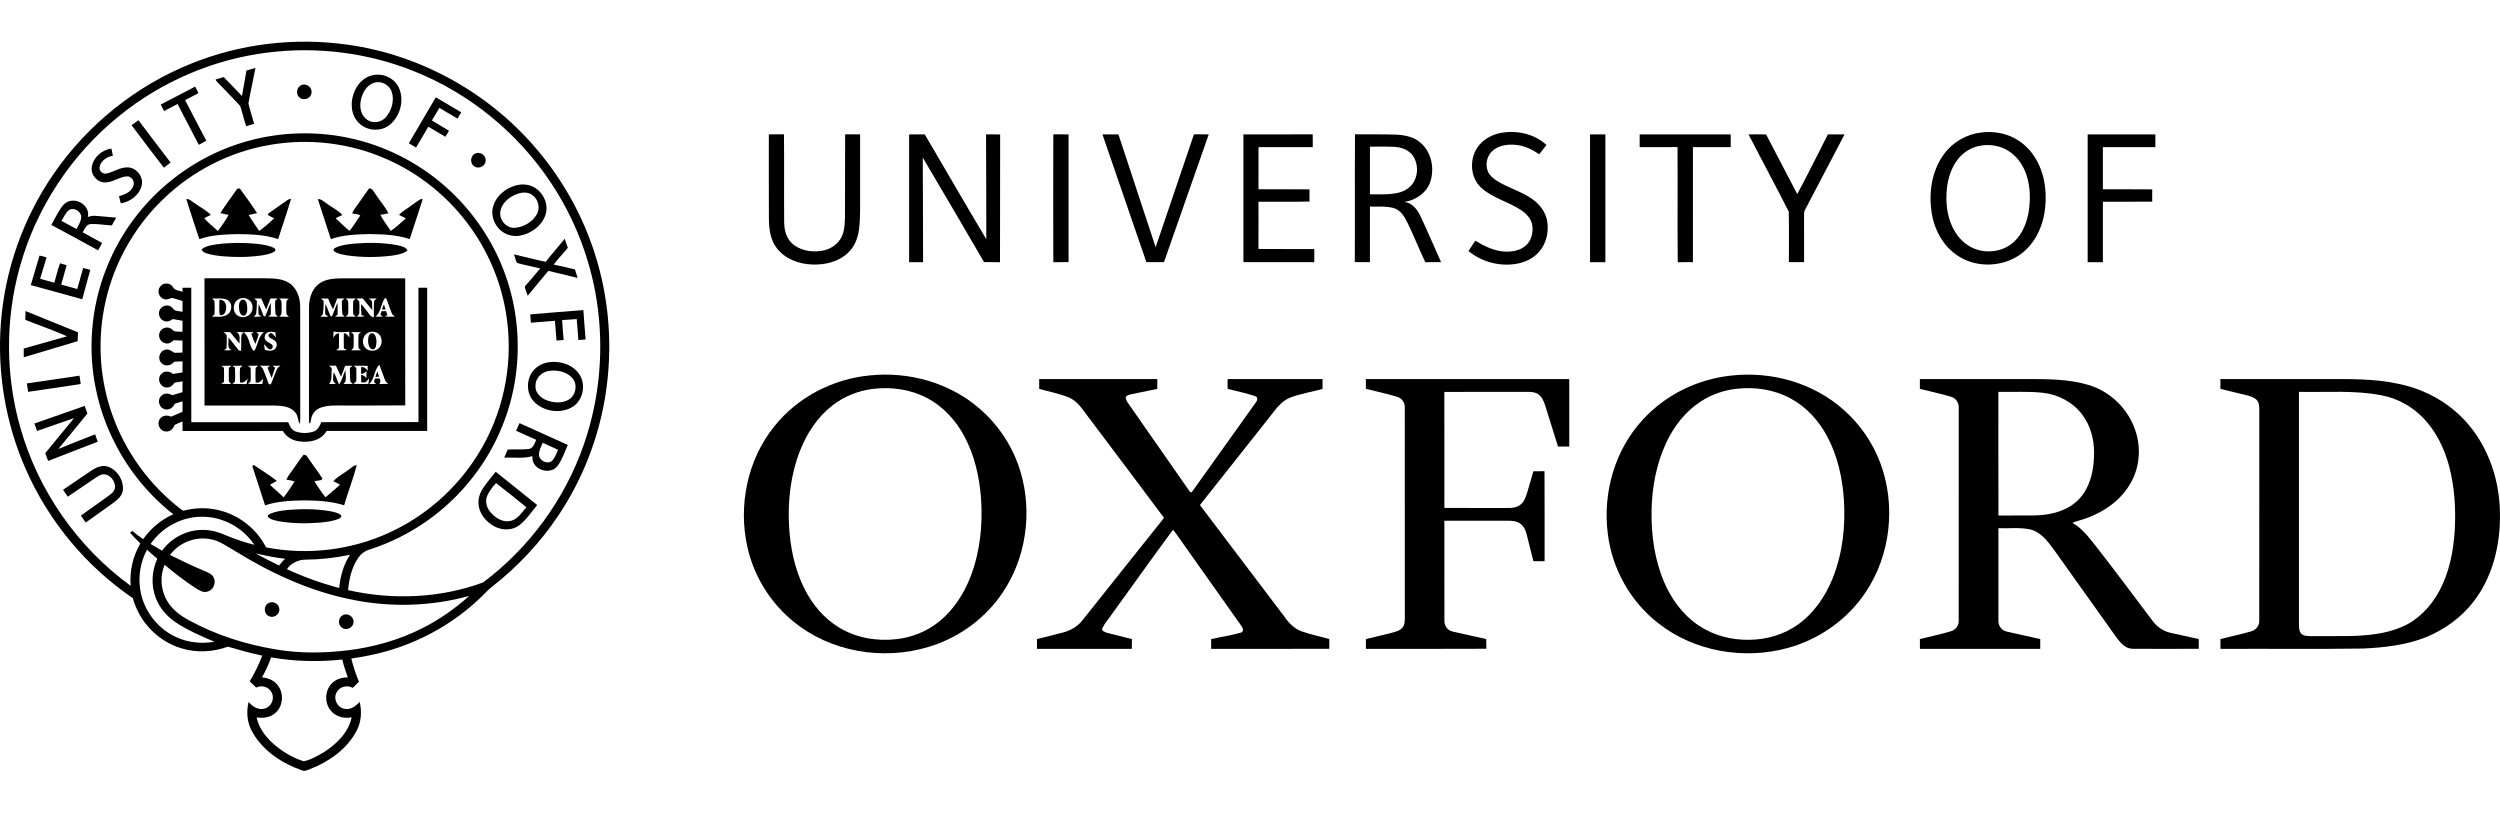
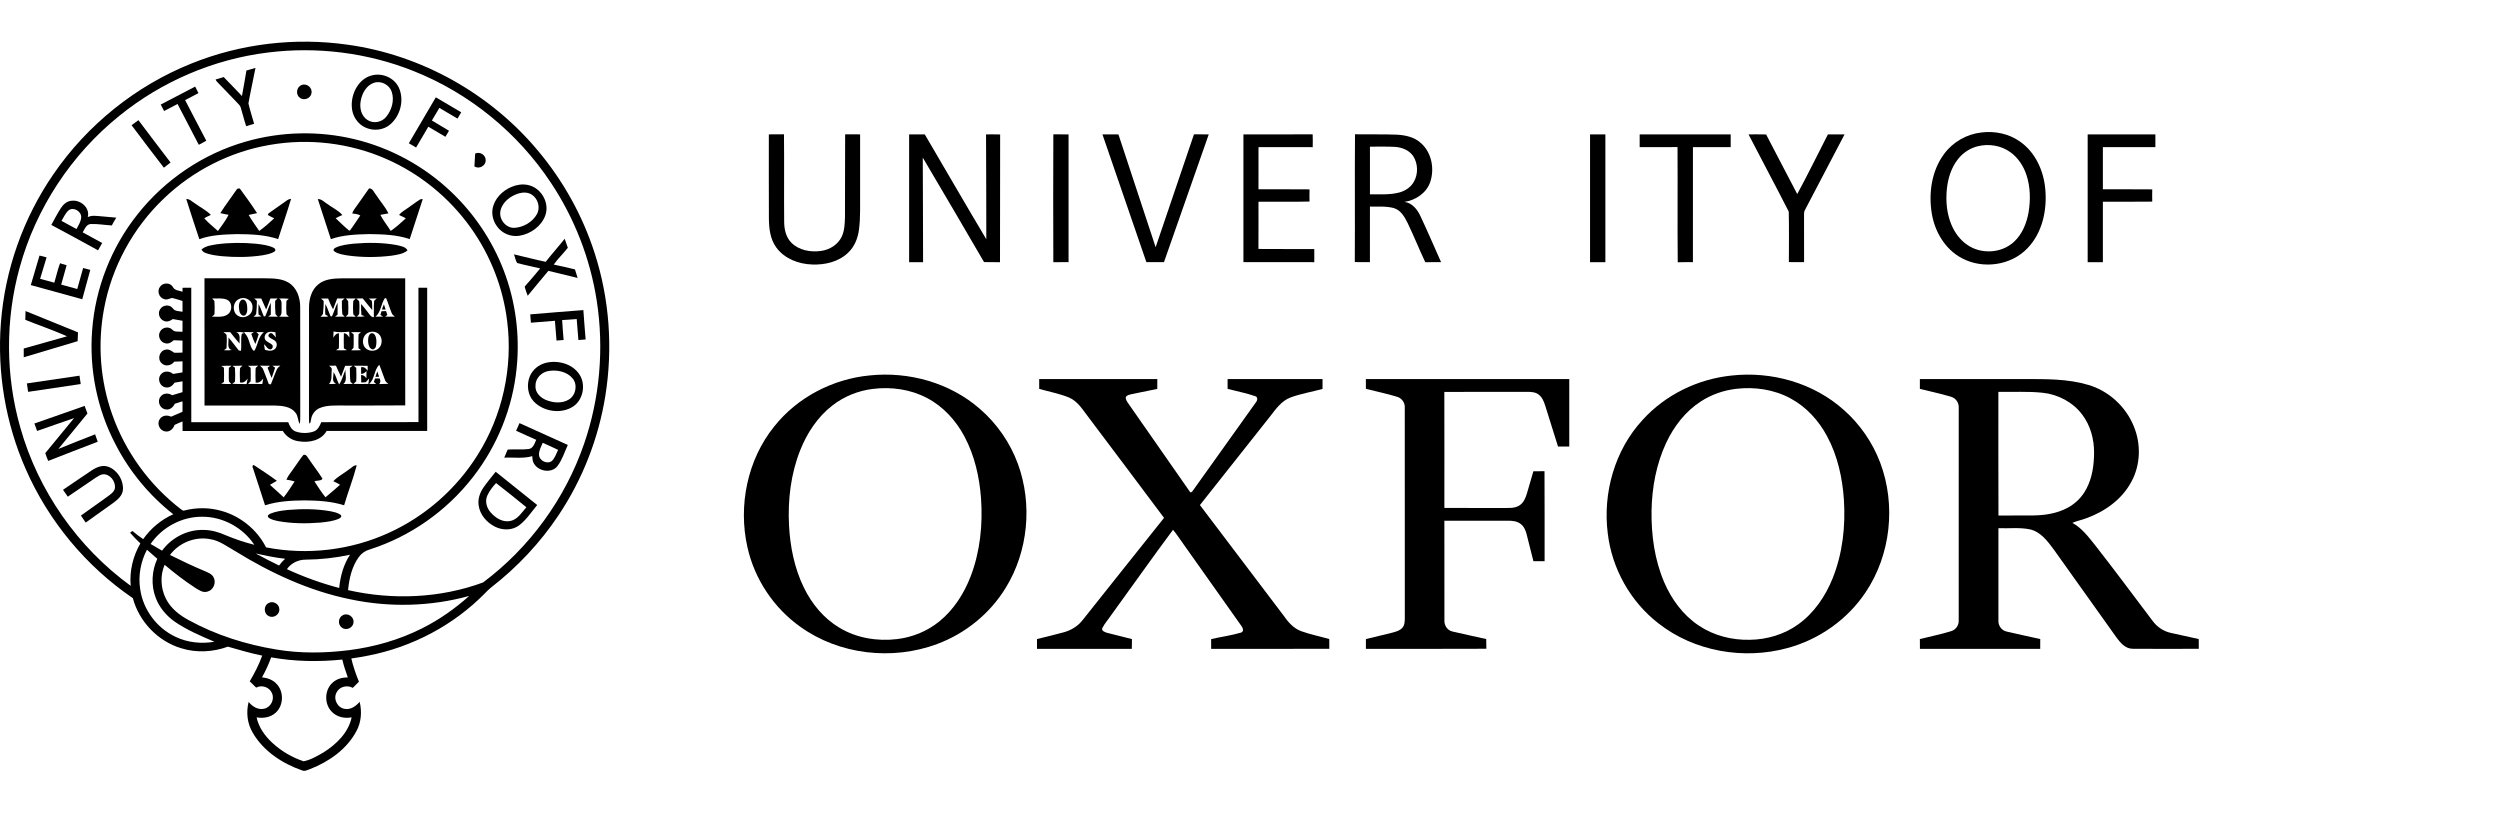
<svg xmlns="http://www.w3.org/2000/svg" width="120" height="40" viewBox="0 0 120 40" fill="none">
  <path d="M9.177 3.053C11.551 2.092 14.178 1.784 16.711 2.149C20.235 2.642 23.541 4.498 25.823 7.235C27.031 8.672 27.96 10.344 28.538 12.133C29.254 14.335 29.425 16.709 29.057 18.995C28.73 21.041 27.959 23.015 26.808 24.735C25.927 26.056 24.827 27.227 23.574 28.198C23.466 28.282 23.371 28.381 23.276 28.479C21.768 30.015 19.784 31.058 17.676 31.469C17.407 31.524 17.134 31.568 16.863 31.607C16.952 31.989 17.081 32.36 17.229 32.722C17.131 32.82 17.032 32.919 16.934 33.017C16.669 32.868 16.296 32.952 16.158 33.234C15.979 33.544 16.197 33.98 16.55 34.026C16.836 34.08 17.085 33.89 17.264 33.689C17.378 34.159 17.341 34.67 17.106 35.097C16.644 35.965 15.792 36.56 14.895 36.911C14.766 36.953 14.63 37.042 14.494 36.977C13.549 36.648 12.647 36.057 12.134 35.176C11.867 34.733 11.808 34.191 11.934 33.692C12.113 33.916 12.401 34.096 12.695 34.014C13.007 33.939 13.191 33.561 13.053 33.27C12.937 32.982 12.566 32.859 12.296 33.005C12.19 32.908 12.089 32.806 11.988 32.704C12.218 32.308 12.433 31.901 12.586 31.469C12.029 31.359 11.485 31.193 10.94 31.04C10.224 31.3 9.427 31.345 8.697 31.115C7.579 30.782 6.678 29.839 6.377 28.712C4.128 27.18 2.322 25.004 1.231 22.507C0.269 20.32 -0.14 17.894 0.042 15.511C0.232 12.958 1.116 10.462 2.568 8.357C4.191 5.992 6.519 4.12 9.177 3.053ZM12.852 2.522C10.252 2.842 7.752 3.914 5.719 5.567C3.426 7.415 1.726 9.992 0.945 12.837C0.251 15.339 0.263 18.031 0.976 20.527C1.831 23.558 3.732 26.274 6.274 28.121C6.21 27.414 6.381 26.695 6.738 26.084C6.565 25.92 6.399 25.749 6.242 25.57C6.28 25.542 6.318 25.514 6.357 25.487C6.519 25.629 6.695 25.754 6.873 25.878C7.237 25.359 7.74 24.942 8.317 24.684C7.172 23.785 6.22 22.638 5.552 21.341C4.668 19.661 4.272 17.727 4.425 15.833C4.575 13.827 5.343 11.875 6.591 10.301C7.909 8.627 9.756 7.378 11.803 6.795C13.494 6.31 15.309 6.27 17.019 6.682C18.752 7.098 20.37 7.981 21.661 9.213C22.758 10.254 23.623 11.54 24.168 12.953C24.746 14.445 24.961 16.076 24.799 17.668C24.612 19.569 23.869 21.407 22.694 22.91C21.439 24.524 19.695 25.753 17.749 26.373C17.536 26.431 17.348 26.562 17.22 26.742C16.889 27.2 16.761 27.772 16.707 28.326C18.844 28.809 21.126 28.718 23.187 27.958C25.417 26.292 27.13 23.94 28.036 21.304C28.793 19.111 28.999 16.73 28.644 14.438C28.332 12.415 27.572 10.465 26.438 8.764C24.848 6.367 22.521 4.469 19.851 3.41C17.643 2.527 15.21 2.225 12.852 2.522ZM12.958 6.954C11.051 7.277 9.252 8.194 7.857 9.536C6.383 10.942 5.361 12.819 4.993 14.826C4.677 16.511 4.811 18.279 5.386 19.894C6.013 21.682 7.17 23.276 8.669 24.431C8.724 24.468 8.782 24.535 8.856 24.502C9.43 24.356 10.041 24.356 10.613 24.518C11.533 24.768 12.339 25.419 12.77 26.273C14.748 26.66 16.844 26.413 18.676 25.57C20.412 24.78 21.904 23.468 22.918 21.849C24.117 19.956 24.627 17.641 24.344 15.418C24.149 13.811 23.542 12.257 22.603 10.941C21.57 9.487 20.139 8.32 18.503 7.614C16.772 6.859 14.818 6.63 12.958 6.954ZM7.229 26.111C7.411 26.22 7.594 26.328 7.779 26.432C8.233 25.809 8.991 25.415 9.764 25.437C10.138 25.436 10.501 25.542 10.84 25.694C11.285 25.879 11.742 26.033 12.208 26.151C11.662 25.326 10.694 24.797 9.704 24.804C8.73 24.795 7.778 25.306 7.229 26.111ZM8.159 26.639C8.704 26.912 9.256 27.172 9.818 27.409C9.981 27.482 10.175 27.544 10.255 27.72C10.393 27.978 10.237 28.334 9.95 28.399C9.739 28.465 9.549 28.323 9.378 28.22C8.861 27.884 8.372 27.507 7.902 27.11C7.681 27.621 7.711 28.232 7.959 28.729C8.191 29.196 8.615 29.532 9.067 29.771C10.367 30.484 11.802 30.936 13.261 31.176C14.414 31.37 15.592 31.353 16.749 31.209C17.965 31.054 19.162 30.715 20.258 30.161C21.08 29.75 21.838 29.216 22.523 28.604C20.671 29.116 18.7 29.164 16.821 28.768C14.852 28.367 13.003 27.512 11.301 26.46C10.909 26.242 10.54 25.947 10.085 25.879C9.366 25.741 8.593 26.05 8.159 26.639ZM7.054 26.387C6.752 26.962 6.627 27.633 6.729 28.277C6.866 29.262 7.528 30.149 8.426 30.567C9.003 30.846 9.664 30.911 10.292 30.805C9.633 30.521 8.964 30.24 8.371 29.829C7.974 29.543 7.643 29.152 7.472 28.689C7.244 28.089 7.283 27.402 7.55 26.821C7.385 26.675 7.222 26.528 7.054 26.387ZM12.271 26.567C12.64 26.771 13.018 26.959 13.396 27.145C13.482 27.027 13.578 26.918 13.686 26.82C13.209 26.771 12.74 26.665 12.271 26.567ZM14.676 26.863C14.324 26.86 13.973 27.027 13.772 27.32C14.58 27.693 15.42 27.996 16.281 28.223C16.337 27.663 16.486 27.101 16.8 26.628C16.102 26.777 15.389 26.857 14.676 26.863ZM12.577 32.511C12.825 32.54 13.076 32.621 13.253 32.804C13.637 33.172 13.626 33.862 13.228 34.214C12.984 34.437 12.632 34.49 12.317 34.433C12.418 34.916 12.718 35.329 13.074 35.658C13.503 36.054 14.02 36.357 14.573 36.542C14.92 36.474 15.239 36.284 15.544 36.106C16.15 35.719 16.728 35.165 16.878 34.432C16.537 34.501 16.156 34.414 15.916 34.153C15.549 33.774 15.577 33.086 15.986 32.749C16.18 32.578 16.442 32.515 16.695 32.515C16.595 32.233 16.497 31.951 16.431 31.659C15.294 31.775 14.142 31.755 13.015 31.553C12.897 31.884 12.749 32.204 12.577 32.511Z" fill="black" />
  <path d="M11.828 3.386C11.972 3.339 12.118 3.299 12.264 3.258C12.154 3.827 12.026 4.393 11.925 4.962C11.998 5.293 12.11 5.613 12.198 5.941C12.071 5.978 11.943 6.016 11.817 6.057C11.719 5.768 11.649 5.47 11.56 5.178C11.537 5.075 11.455 5.006 11.387 4.932C11.078 4.617 10.779 4.291 10.468 3.977C10.424 3.928 10.37 3.881 10.349 3.816C10.478 3.774 10.609 3.739 10.738 3.699C11.035 3.998 11.321 4.307 11.614 4.609C11.684 4.201 11.765 3.795 11.828 3.386Z" fill="black" />
  <path d="M17.911 3.605C18.401 3.503 18.947 3.76 19.152 4.223C19.412 4.813 19.215 5.557 18.732 5.971C18.418 6.245 17.947 6.298 17.569 6.134C17.165 5.97 16.898 5.552 16.886 5.12C16.846 4.473 17.235 3.735 17.911 3.605ZM17.96 3.971C17.587 4.089 17.378 4.477 17.314 4.842C17.252 5.169 17.333 5.562 17.629 5.752C17.91 5.948 18.321 5.875 18.535 5.611C18.802 5.286 18.94 4.82 18.804 4.411C18.695 4.072 18.3 3.862 17.96 3.971Z" fill="black" />
  <path d="M14.487 4.08C14.729 3.98 15.015 4.225 14.948 4.482C14.908 4.736 14.562 4.855 14.376 4.676C14.175 4.515 14.241 4.157 14.487 4.08Z" fill="black" />
  <path d="M7.715 5.018C8.266 4.731 8.817 4.444 9.368 4.156C9.421 4.261 9.474 4.365 9.526 4.47C9.311 4.58 9.099 4.692 8.885 4.805C9.226 5.454 9.558 6.108 9.903 6.755C9.784 6.823 9.663 6.888 9.542 6.951C9.201 6.299 8.861 5.645 8.522 4.991C8.307 5.105 8.092 5.218 7.876 5.329C7.822 5.225 7.768 5.121 7.715 5.018Z" fill="black" />
  <path d="M19.624 6.877C20.053 6.14 20.487 5.406 20.919 4.671C21.326 4.91 21.732 5.151 22.139 5.391C22.08 5.492 22.02 5.592 21.96 5.693C21.671 5.52 21.38 5.35 21.09 5.179C20.97 5.38 20.854 5.584 20.73 5.784C21.001 5.953 21.282 6.106 21.552 6.278C21.493 6.373 21.436 6.47 21.379 6.566C21.105 6.406 20.832 6.245 20.559 6.083C20.363 6.415 20.168 6.749 19.972 7.082C19.857 7.012 19.741 6.943 19.624 6.877Z" fill="black" />
  <path d="M6.315 6.009C6.426 5.929 6.534 5.847 6.644 5.768C7.151 6.451 7.674 7.121 8.187 7.801C8.079 7.883 7.972 7.966 7.865 8.049C7.347 7.37 6.824 6.695 6.315 6.009Z" fill="black" />
-   <path d="M71.991 6.39C72.77 6.23 73.638 6.411 74.232 6.96C74.119 7.113 73.993 7.256 73.877 7.407C73.536 7.159 73.137 6.978 72.713 6.95C72.346 6.922 71.946 6.98 71.658 7.225C71.379 7.457 71.282 7.87 71.409 8.207C71.485 8.396 71.639 8.541 71.806 8.652C72.364 9.012 73.025 9.179 73.566 9.568C73.922 9.822 74.206 10.203 74.271 10.644C74.346 11.149 74.218 11.697 73.877 12.085C73.63 12.372 73.281 12.555 72.915 12.637C72.072 12.828 71.152 12.598 70.486 12.049C70.597 11.885 70.71 11.721 70.817 11.553C71.245 11.818 71.716 12.045 72.226 12.078C72.561 12.09 72.922 12.037 73.195 11.824C73.5 11.587 73.609 11.165 73.547 10.794C73.49 10.486 73.255 10.248 73.004 10.08C72.4 9.681 71.661 9.513 71.114 9.026C70.559 8.542 70.518 7.629 70.938 7.046C71.186 6.698 71.58 6.479 71.991 6.39Z" fill="black" />
  <path d="M95.104 6.359C95.746 6.279 96.425 6.414 96.957 6.794C97.699 7.308 98.099 8.201 98.174 9.083C98.265 10.081 98.037 11.166 97.327 11.906C96.536 12.748 95.17 12.936 94.163 12.389C93.371 11.97 92.874 11.13 92.728 10.261C92.565 9.283 92.713 8.209 93.311 7.398C93.731 6.82 94.397 6.439 95.104 6.359ZM94.908 7.026C94.544 7.121 94.216 7.342 93.984 7.638C93.657 8.048 93.5 8.568 93.448 9.083C93.392 9.656 93.443 10.249 93.667 10.783C93.826 11.167 94.083 11.517 94.428 11.752C95.097 12.222 96.095 12.162 96.688 11.591C97.07 11.229 97.276 10.718 97.369 10.207C97.47 9.606 97.462 8.976 97.268 8.394C97.126 7.967 96.868 7.57 96.499 7.306C96.047 6.976 95.444 6.886 94.908 7.026Z" fill="black" />
  <path d="M36.904 6.45C37.146 6.449 37.389 6.452 37.631 6.446C37.646 7.843 37.628 9.241 37.64 10.638C37.641 10.999 37.722 11.385 37.985 11.649C38.352 12.019 38.916 12.116 39.415 12.044C39.827 11.987 40.222 11.741 40.404 11.358C40.539 11.068 40.549 10.739 40.559 10.424C40.57 9.098 40.555 7.773 40.567 6.447C40.806 6.451 41.045 6.45 41.285 6.45C41.285 7.364 41.285 8.279 41.285 9.193C41.276 9.801 41.311 10.412 41.232 11.017C41.179 11.434 41.014 11.851 40.7 12.139C40.248 12.57 39.599 12.719 38.991 12.696C38.338 12.678 37.655 12.42 37.26 11.877C36.966 11.477 36.912 10.963 36.907 10.481C36.9 9.137 36.905 7.794 36.904 6.45Z" fill="black" />
  <path d="M43.638 6.45C43.888 6.45 44.139 6.449 44.389 6.451C45.375 8.128 46.347 9.814 47.343 11.485C47.348 9.806 47.332 8.128 47.33 6.45C47.554 6.45 47.781 6.447 48.007 6.454C47.998 8.498 48.01 10.542 48 12.586C47.744 12.58 47.489 12.587 47.234 12.58C46.259 10.905 45.279 9.233 44.293 7.565C44.296 9.238 44.31 10.912 44.308 12.586C44.084 12.582 43.861 12.583 43.638 12.584C43.638 10.539 43.638 8.495 43.638 6.45Z" fill="black" />
  <path d="M50.56 12.587C50.552 10.541 50.552 8.494 50.56 6.448C50.803 6.453 51.048 6.45 51.291 6.451C51.292 8.495 51.292 10.54 51.291 12.584C51.048 12.584 50.803 12.581 50.56 12.587Z" fill="black" />
  <path d="M52.917 6.45C53.172 6.45 53.428 6.45 53.684 6.45C54.28 8.255 54.873 10.061 55.471 11.866C56.081 10.059 56.694 8.253 57.31 6.449C57.546 6.45 57.783 6.449 58.02 6.45C57.304 8.494 56.586 10.538 55.871 12.582C55.589 12.584 55.307 12.584 55.026 12.583C54.324 10.538 53.619 8.495 52.917 6.45Z" fill="black" />
  <path d="M59.684 6.452C60.792 6.447 61.9 6.456 63.008 6.448C63.016 6.653 63.014 6.859 63.01 7.064C62.143 7.06 61.275 7.064 60.408 7.062C60.406 7.737 60.407 8.411 60.407 9.086C61.224 9.089 62.04 9.08 62.858 9.09C62.852 9.285 62.852 9.479 62.858 9.674C62.041 9.694 61.224 9.678 60.407 9.682C60.405 10.438 60.411 11.195 60.405 11.95C61.299 11.959 62.192 11.951 63.086 11.954C63.085 12.165 63.085 12.374 63.086 12.584C61.952 12.583 60.818 12.586 59.684 12.582C59.687 10.539 59.686 8.496 59.684 6.452Z" fill="black" />
  <path d="M65.03 12.579C65.043 10.535 65.024 8.49 65.04 6.445C65.708 6.458 66.377 6.437 67.046 6.464C67.465 6.486 67.91 6.584 68.223 6.885C68.729 7.345 68.864 8.121 68.645 8.754C68.46 9.274 67.943 9.612 67.414 9.691C67.78 9.741 68.031 10.047 68.177 10.365C68.523 11.098 68.841 11.844 69.172 12.584C68.919 12.584 68.666 12.58 68.413 12.587C68.121 11.963 67.863 11.322 67.564 10.7C67.418 10.406 67.234 10.082 66.897 9.986C66.525 9.887 66.136 9.924 65.757 9.915C65.756 10.805 65.756 11.694 65.756 12.583C65.514 12.582 65.272 12.586 65.03 12.579ZM65.757 7.039C65.756 7.802 65.756 8.566 65.757 9.329C66.221 9.322 66.694 9.36 67.15 9.244C67.439 9.171 67.712 8.995 67.862 8.73C68.081 8.356 68.067 7.857 67.833 7.492C67.635 7.2 67.277 7.067 66.936 7.049C66.544 7.027 66.149 7.045 65.757 7.039Z" fill="black" />
  <path d="M76.322 6.451C76.567 6.451 76.812 6.451 77.058 6.451C77.058 8.495 77.058 10.539 77.058 12.584C76.812 12.584 76.567 12.584 76.322 12.584C76.322 10.539 76.322 8.495 76.322 6.451Z" fill="black" />
  <path d="M78.704 6.451C80.161 6.45 81.617 6.451 83.073 6.451C83.073 6.654 83.073 6.859 83.073 7.062C82.469 7.062 81.865 7.063 81.261 7.062C81.259 8.902 81.26 10.743 81.26 12.584C81.017 12.585 80.773 12.58 80.531 12.589C80.513 10.746 80.534 8.902 80.521 7.06C79.915 7.066 79.309 7.061 78.704 7.062C78.704 6.859 78.704 6.655 78.704 6.451Z" fill="black" />
  <path d="M83.929 6.45C84.211 6.451 84.492 6.446 84.774 6.454C85.265 7.412 85.774 8.359 86.268 9.315C86.78 8.372 87.248 7.405 87.74 6.45C88.006 6.449 88.272 6.45 88.539 6.45C87.904 7.662 87.269 8.874 86.635 10.085C86.591 10.157 86.594 10.242 86.594 10.323C86.597 11.076 86.595 11.83 86.596 12.583C86.352 12.583 86.109 12.586 85.866 12.58C85.867 11.773 85.879 10.965 85.86 10.159C85.231 8.916 84.566 7.69 83.929 6.45Z" fill="black" />
  <path d="M100.208 6.451C101.291 6.451 102.375 6.451 103.458 6.451C103.458 6.654 103.458 6.859 103.458 7.062C102.618 7.063 101.778 7.062 100.938 7.062C100.938 7.737 100.939 8.411 100.938 9.086C101.728 9.09 102.518 9.08 103.308 9.09C103.303 9.286 103.303 9.482 103.308 9.678C102.518 9.689 101.728 9.679 100.938 9.683C100.939 10.65 100.938 11.617 100.938 12.584C100.695 12.584 100.451 12.584 100.208 12.584C100.208 10.539 100.208 8.495 100.208 6.451Z" fill="black" />
-   <path d="M4.405 8.018C4.472 7.554 4.894 7.191 5.348 7.131C5.375 7.245 5.397 7.36 5.418 7.475C5.133 7.524 4.839 7.713 4.781 8.014C4.742 8.202 4.935 8.377 5.119 8.328C5.462 8.256 5.764 8.022 6.125 8.035C6.559 8.038 6.91 8.501 6.797 8.921C6.678 9.373 6.246 9.689 5.797 9.76C5.77 9.646 5.742 9.531 5.712 9.418C5.985 9.342 6.299 9.217 6.399 8.925C6.49 8.712 6.31 8.44 6.074 8.466C5.718 8.496 5.418 8.748 5.057 8.758C4.678 8.774 4.343 8.393 4.405 8.018Z" fill="black" />
-   <path d="M22.807 7.375C23.026 7.255 23.324 7.441 23.312 7.692C23.324 7.958 22.988 8.14 22.772 7.985C22.546 7.853 22.567 7.48 22.807 7.375Z" fill="black" />
+   <path d="M22.807 7.375C23.026 7.255 23.324 7.441 23.312 7.692C23.324 7.958 22.988 8.14 22.772 7.985Z" fill="black" />
  <path d="M24.746 8.903C24.998 8.835 25.274 8.833 25.518 8.934C26.045 9.143 26.37 9.788 26.177 10.332C25.993 10.857 25.48 11.222 24.945 11.314C24.535 11.387 24.093 11.208 23.855 10.864C23.644 10.582 23.568 10.196 23.684 9.86C23.842 9.383 24.275 9.038 24.746 8.903ZM24.908 9.28C24.514 9.399 24.121 9.685 24.025 10.107C23.927 10.52 24.289 10.971 24.718 10.935C25.136 10.9 25.551 10.662 25.764 10.294C25.949 9.98 25.834 9.544 25.532 9.347C25.349 9.225 25.113 9.222 24.908 9.28Z" fill="black" />
  <path d="M11.389 9.058C11.418 9.055 11.478 9.049 11.508 9.045C11.793 9.433 12.077 9.825 12.339 10.23C12.205 10.262 12.07 10.287 11.936 10.317C12.086 10.585 12.273 10.83 12.442 11.086C12.696 10.901 12.935 10.695 13.162 10.479C13.059 10.425 12.953 10.378 12.853 10.319C12.864 10.245 12.937 10.213 12.988 10.172C13.239 9.998 13.49 9.822 13.738 9.644C13.807 9.594 13.882 9.547 13.972 9.546C13.779 10.195 13.555 10.833 13.35 11.477C12.713 11.26 12.03 11.243 11.363 11.237C10.761 11.256 10.141 11.272 9.568 11.48C9.353 10.839 9.143 10.197 8.94 9.553C9.106 9.543 9.22 9.684 9.353 9.76C9.606 9.949 9.9 10.088 10.122 10.316C10.014 10.367 9.903 10.411 9.806 10.48C10.003 10.704 10.241 10.888 10.461 11.088C10.64 10.836 10.834 10.59 10.972 10.311C10.839 10.286 10.707 10.264 10.576 10.23C10.828 9.827 11.121 9.451 11.389 9.058Z" fill="black" />
  <path d="M17.147 9.85C17.337 9.581 17.528 9.313 17.716 9.042C17.895 9.038 17.949 9.238 18.048 9.351C18.241 9.652 18.489 9.919 18.645 10.242C18.515 10.265 18.386 10.286 18.257 10.313C18.395 10.587 18.592 10.824 18.755 11.084C19.015 10.907 19.248 10.692 19.479 10.48C19.374 10.422 19.265 10.37 19.156 10.32C19.264 10.171 19.434 10.092 19.577 9.983C19.783 9.845 19.975 9.686 20.189 9.56C20.215 9.56 20.267 9.558 20.292 9.557C20.087 10.198 19.873 10.837 19.666 11.477C19.042 11.264 18.373 11.245 17.72 11.236C17.102 11.251 16.47 11.273 15.881 11.477C15.672 10.837 15.46 10.197 15.255 9.556C15.443 9.545 15.573 9.714 15.726 9.799C15.959 9.976 16.241 10.096 16.433 10.321C16.323 10.368 16.215 10.418 16.11 10.475C16.322 10.675 16.531 10.882 16.757 11.066L16.796 11.063C16.976 10.832 17.125 10.58 17.294 10.342C17.177 10.271 17.037 10.268 16.905 10.244C16.954 10.095 17.059 9.977 17.147 9.85Z" fill="black" />
  <path d="M2.917 9.995C3.036 9.809 3.22 9.644 3.45 9.635C3.87 9.586 4.33 9.976 4.213 10.421C4.413 10.322 4.638 10.367 4.85 10.382C5.093 10.404 5.338 10.421 5.581 10.447C5.504 10.568 5.434 10.693 5.368 10.821C5.031 10.804 4.696 10.74 4.358 10.753C4.143 10.767 4.062 10.994 3.97 11.153C4.283 11.32 4.593 11.493 4.904 11.664C4.84 11.782 4.775 11.9 4.707 12.016C3.962 11.605 3.213 11.198 2.463 10.796C2.611 10.527 2.752 10.254 2.917 9.995ZM3.292 10.097C3.138 10.234 3.059 10.431 2.951 10.602C3.191 10.734 3.431 10.864 3.672 10.993C3.766 10.813 3.888 10.634 3.897 10.424C3.903 10.138 3.524 9.916 3.292 10.097Z" fill="black" />
  <path d="M27.105 11.461C27.158 11.604 27.206 11.75 27.256 11.894C27.039 12.17 26.782 12.413 26.579 12.699C26.919 12.771 27.259 12.847 27.598 12.931C27.637 13.068 27.682 13.204 27.726 13.341C27.259 13.224 26.79 13.112 26.322 13.001C25.992 13.4 25.654 13.793 25.33 14.197C25.271 14.054 25.223 13.906 25.183 13.758C25.438 13.472 25.685 13.179 25.93 12.885C25.563 12.791 25.189 12.726 24.824 12.625C24.742 12.504 24.724 12.345 24.67 12.209C25.18 12.323 25.683 12.463 26.195 12.567C26.488 12.19 26.809 11.835 27.105 11.461Z" fill="black" />
  <path d="M10.392 11.728C11.022 11.643 11.661 11.64 12.293 11.7C12.572 11.735 12.859 11.764 13.117 11.884C13.197 11.908 13.269 12.023 13.171 12.075C13.002 12.188 12.793 12.216 12.598 12.255C11.958 12.351 11.306 12.356 10.662 12.298C10.38 12.268 10.091 12.236 9.828 12.125C9.756 12.101 9.715 12.035 9.668 11.982C9.864 11.8 10.142 11.773 10.392 11.728Z" fill="black" />
  <path d="M16.094 11.896C16.368 11.758 16.681 11.732 16.981 11.695C17.672 11.638 18.375 11.639 19.06 11.767C19.239 11.813 19.465 11.836 19.561 12.02C19.345 12.198 19.058 12.23 18.793 12.273C18.082 12.36 17.358 12.36 16.649 12.257C16.442 12.215 16.213 12.193 16.041 12.058C15.969 12.008 16.036 11.92 16.094 11.896Z" fill="black" />
  <path d="M1.478 13.684C1.618 13.211 1.761 12.739 1.897 12.266C2.01 12.294 2.123 12.324 2.236 12.355C2.133 12.698 2.029 13.041 1.925 13.383C2.154 13.441 2.38 13.506 2.608 13.569C2.7 13.258 2.77 12.94 2.882 12.636C2.987 12.669 3.092 12.701 3.198 12.733C3.111 13.043 3.023 13.351 2.937 13.661C3.194 13.727 3.451 13.802 3.708 13.872C3.8 13.535 3.899 13.201 3.99 12.864C4.105 12.893 4.219 12.924 4.334 12.954C4.209 13.425 4.077 13.894 3.948 14.364C3.126 14.133 2.301 13.912 1.478 13.684Z" fill="black" />
  <path d="M9.815 13.358C10.778 13.358 11.74 13.359 12.702 13.358C13.089 13.365 13.504 13.358 13.847 13.564C14.239 13.797 14.406 14.273 14.409 14.711C14.415 16.48 14.408 18.25 14.412 20.018C14.413 20.13 14.408 20.241 14.392 20.352C14.283 20.189 14.319 19.966 14.185 19.814C13.956 19.504 13.534 19.476 13.182 19.465C12.06 19.462 10.938 19.463 9.817 19.465C9.813 17.43 9.817 15.394 9.815 13.358ZM10.186 14.328C10.213 14.357 10.266 14.417 10.292 14.446C10.309 14.643 10.304 14.841 10.297 15.039C10.308 15.122 10.213 15.149 10.17 15.2C10.415 15.193 10.688 15.245 10.907 15.106C11.162 14.955 11.174 14.509 10.89 14.383C10.668 14.292 10.42 14.336 10.186 14.328ZM11.483 14.349C11.158 14.482 11.126 15.011 11.446 15.17C11.735 15.336 12.141 15.107 12.119 14.766C12.152 14.435 11.77 14.202 11.483 14.349ZM12.2 14.329C12.243 14.38 12.345 14.406 12.33 14.492C12.331 14.671 12.319 14.851 12.299 15.029C12.302 15.111 12.224 15.15 12.177 15.203C12.301 15.204 12.426 15.207 12.549 15.181C12.515 15.162 12.447 15.123 12.413 15.104C12.393 14.934 12.406 14.763 12.412 14.592C12.519 14.781 12.573 14.995 12.667 15.19C12.683 15.188 12.715 15.184 12.731 15.182C12.831 14.97 12.888 14.741 12.998 14.533C13.003 14.724 13.002 14.915 12.999 15.107C12.967 15.13 12.903 15.175 12.871 15.197C13.027 15.203 13.182 15.202 13.337 15.202C13.309 15.172 13.253 15.112 13.225 15.082C13.206 14.87 13.2 14.656 13.206 14.443C13.236 14.414 13.294 14.355 13.324 14.326C13.209 14.327 13.094 14.327 12.979 14.327C12.911 14.503 12.843 14.68 12.777 14.858C12.694 14.682 12.616 14.504 12.539 14.326C12.426 14.327 12.313 14.327 12.2 14.329ZM13.391 14.329C13.561 14.413 13.506 14.61 13.516 14.762C13.506 14.917 13.561 15.111 13.394 15.201C13.55 15.202 13.706 15.202 13.862 15.203C13.834 15.173 13.779 15.113 13.75 15.084C13.734 14.871 13.736 14.656 13.749 14.443C13.778 14.418 13.835 14.366 13.864 14.339C13.707 14.322 13.548 14.323 13.391 14.329ZM10.727 15.942C10.775 15.995 10.872 16.022 10.877 16.104C10.895 16.308 10.882 16.512 10.872 16.716C10.842 16.74 10.781 16.788 10.751 16.812C10.877 16.82 11.004 16.819 11.129 16.802C10.86 16.729 10.998 16.401 10.965 16.201C11.142 16.396 11.293 16.614 11.458 16.819C11.486 16.825 11.541 16.835 11.569 16.84C11.601 16.568 11.548 16.289 11.607 16.021L11.727 15.984C11.607 15.915 11.467 15.945 11.336 15.944C11.576 16.027 11.48 16.302 11.5 16.494C11.341 16.316 11.198 16.125 11.048 15.941C10.941 15.942 10.834 15.941 10.727 15.942ZM11.754 16.002C11.98 16.221 11.961 16.608 12.163 16.834L12.223 16.82C12.381 16.534 12.399 16.155 12.667 15.942C12.545 15.942 12.424 15.942 12.302 15.941C12.331 15.967 12.388 16.018 12.417 16.044C12.374 16.203 12.316 16.357 12.259 16.512C12.176 16.357 12.12 16.19 12.061 16.025C12.093 16.005 12.157 15.966 12.188 15.945C12.032 15.942 11.876 15.942 11.721 15.936C11.729 15.952 11.746 15.985 11.754 16.002ZM12.824 15.972C12.695 16.046 12.656 16.25 12.769 16.354C12.86 16.431 12.974 16.472 13.064 16.548C13.126 16.63 13.079 16.768 12.969 16.77C12.826 16.757 12.779 16.599 12.673 16.526C12.683 16.615 12.699 16.703 12.715 16.791C12.847 16.827 12.995 16.864 13.125 16.798C13.268 16.739 13.33 16.546 13.249 16.414C13.164 16.289 12.99 16.271 12.898 16.155C12.844 16.056 12.973 15.949 13.064 16.005C13.132 16.061 13.182 16.134 13.241 16.199C13.234 16.116 13.227 16.033 13.219 15.95C13.088 15.929 12.943 15.895 12.824 15.972ZM10.618 17.566C10.651 17.587 10.716 17.628 10.749 17.649C10.757 17.877 10.756 18.105 10.75 18.333C10.706 18.362 10.662 18.391 10.618 18.42C10.779 18.434 10.94 18.432 11.101 18.432C11.065 18.388 11.014 18.355 10.989 18.303C10.973 18.087 10.984 17.871 10.986 17.655C11.029 17.622 11.071 17.589 11.113 17.556C10.948 17.554 10.783 17.553 10.618 17.566ZM11.152 17.561C11.193 17.589 11.235 17.616 11.277 17.643C11.286 17.872 11.299 18.102 11.275 18.329C11.243 18.352 11.18 18.396 11.148 18.418C11.377 18.442 11.606 18.426 11.835 18.435C11.855 18.346 11.873 18.258 11.888 18.169C11.795 18.292 11.689 18.402 11.52 18.355C11.515 18.14 11.505 17.923 11.519 17.708C11.517 17.631 11.602 17.6 11.645 17.551C11.48 17.556 11.316 17.555 11.152 17.561ZM11.903 17.56C11.946 17.591 11.988 17.622 12.03 17.654C12.033 17.872 12.044 18.09 12.029 18.307C11.998 18.337 11.935 18.398 11.904 18.429C12.133 18.432 12.361 18.432 12.591 18.431C12.607 18.344 12.622 18.256 12.635 18.17C12.543 18.291 12.438 18.399 12.271 18.36C12.264 18.144 12.255 17.927 12.268 17.711C12.265 17.633 12.349 17.601 12.393 17.551C12.229 17.556 12.066 17.556 11.903 17.56ZM12.477 17.553C12.531 17.605 12.601 17.649 12.629 17.724C12.727 17.957 12.81 18.197 12.901 18.434C12.926 18.438 12.977 18.446 13.002 18.45C13.104 18.207 13.186 17.956 13.297 17.717C13.329 17.646 13.399 17.604 13.454 17.553C13.328 17.556 13.201 17.556 13.074 17.555C13.107 17.579 13.173 17.626 13.206 17.65C13.15 17.815 13.095 17.98 13.039 18.144C12.969 17.982 12.907 17.815 12.843 17.649C12.873 17.626 12.933 17.578 12.963 17.555C12.8 17.556 12.638 17.557 12.477 17.553Z" fill="black" />
  <path d="M15.275 13.651C15.583 13.392 16.005 13.368 16.389 13.36C17.409 13.357 18.429 13.359 19.45 13.359C19.452 15.392 19.446 17.426 19.452 19.459C18.466 19.47 17.48 19.46 16.494 19.464C16.115 19.469 15.718 19.436 15.358 19.581C15.132 19.671 14.965 19.885 14.933 20.127C14.905 20.192 14.932 20.301 14.851 20.331C14.837 20.263 14.831 20.194 14.831 20.124C14.835 18.338 14.831 16.552 14.833 14.767C14.831 14.359 14.947 13.917 15.275 13.651ZM15.407 14.328C15.452 14.363 15.495 14.402 15.534 14.444C15.541 14.639 15.525 14.833 15.505 15.026C15.508 15.107 15.431 15.148 15.385 15.202C15.499 15.202 15.613 15.202 15.727 15.203L15.73 15.164C15.702 15.149 15.645 15.116 15.617 15.101C15.599 14.931 15.612 14.76 15.62 14.591C15.723 14.78 15.778 14.991 15.871 15.185C15.887 15.185 15.919 15.184 15.935 15.184C16.034 14.971 16.095 14.742 16.203 14.533C16.207 14.725 16.207 14.916 16.204 15.107C16.172 15.13 16.11 15.175 16.078 15.198C16.234 15.202 16.389 15.202 16.545 15.202C16.516 15.172 16.459 15.112 16.431 15.082C16.411 14.868 16.407 14.653 16.41 14.44C16.442 14.412 16.505 14.355 16.537 14.328C16.419 14.327 16.302 14.327 16.184 14.327C16.118 14.499 16.053 14.671 15.988 14.844C15.89 14.681 15.821 14.504 15.749 14.329C15.634 14.327 15.521 14.327 15.407 14.328ZM16.604 14.327C16.631 14.358 16.685 14.42 16.712 14.452C16.725 14.661 16.726 14.873 16.711 15.082C16.683 15.112 16.624 15.171 16.595 15.201C16.755 15.202 16.914 15.201 17.074 15.202C17.044 15.173 16.985 15.114 16.956 15.085C16.94 14.873 16.941 14.659 16.955 14.448C16.984 14.417 17.043 14.357 17.072 14.327C16.916 14.327 16.76 14.327 16.604 14.327ZM17.095 14.33C17.146 14.366 17.194 14.407 17.238 14.453C17.262 14.627 17.253 14.805 17.247 14.98C17.261 15.079 17.204 15.149 17.117 15.188C17.248 15.21 17.381 15.209 17.51 15.178C17.47 15.164 17.39 15.135 17.349 15.12C17.33 14.944 17.328 14.768 17.335 14.591C17.459 14.726 17.568 14.874 17.68 15.02C17.751 15.108 17.814 15.229 17.945 15.226C17.951 14.98 17.936 14.734 17.955 14.489C17.948 14.406 18.041 14.379 18.087 14.327C17.958 14.327 17.829 14.327 17.701 14.33C17.751 14.364 17.799 14.4 17.847 14.438C17.872 14.584 17.863 14.735 17.867 14.883C17.71 14.701 17.565 14.508 17.409 14.323C17.304 14.326 17.199 14.328 17.095 14.33ZM18.024 15.202C18.145 15.202 18.266 15.2 18.388 15.197C18.356 15.176 18.291 15.135 18.259 15.114C18.278 15.055 18.296 14.997 18.314 14.938C18.387 14.937 18.46 14.936 18.532 14.934C18.553 14.996 18.573 15.057 18.594 15.12C18.566 15.139 18.51 15.178 18.482 15.197C18.638 15.203 18.795 15.202 18.953 15.2C18.899 15.147 18.828 15.106 18.803 15.031C18.703 14.794 18.637 14.546 18.534 14.311L18.471 14.316C18.282 14.589 18.29 14.981 18.024 15.202ZM16.008 15.912C16.005 16.012 16.003 16.111 16.002 16.211C16.062 16.103 16.134 16.002 16.268 15.997C16.275 16.238 16.275 16.479 16.267 16.72C16.231 16.742 16.161 16.786 16.126 16.809C16.302 16.82 16.48 16.82 16.657 16.808C16.619 16.786 16.544 16.743 16.506 16.721C16.498 16.48 16.498 16.238 16.506 15.997C16.638 15.999 16.707 16.107 16.774 16.205C16.774 16.111 16.771 16.017 16.763 15.922C16.512 15.943 16.256 15.965 16.008 15.912ZM16.845 15.945C16.888 15.979 16.931 16.012 16.975 16.046C16.971 16.264 16.988 16.483 16.966 16.701C16.938 16.73 16.883 16.786 16.855 16.814C17.014 16.817 17.172 16.818 17.332 16.81C17.301 16.787 17.239 16.74 17.208 16.716C17.204 16.511 17.196 16.304 17.208 16.099C17.199 16.02 17.287 15.991 17.328 15.941C17.167 15.941 17.006 15.94 16.845 15.945ZM17.642 15.983C17.407 16.118 17.347 16.472 17.519 16.68C17.675 16.873 17.994 16.887 18.175 16.722C18.366 16.546 18.371 16.201 18.174 16.028C18.031 15.9 17.806 15.893 17.642 15.983ZM15.79 17.554C15.858 17.61 15.951 17.663 15.921 17.768C15.897 17.991 15.954 18.254 15.792 18.434C15.908 18.432 16.027 18.442 16.14 18.407C15.888 18.351 16.025 18.033 16.01 17.854C16.131 18.039 16.171 18.262 16.28 18.454C16.426 18.238 16.478 17.977 16.586 17.743C16.556 17.969 16.691 18.268 16.48 18.432C16.632 18.432 16.784 18.431 16.936 18.428C16.908 18.404 16.852 18.357 16.824 18.334C16.787 18.11 16.802 17.88 16.793 17.653C16.839 17.62 16.885 17.588 16.931 17.556C16.81 17.556 16.688 17.556 16.567 17.559C16.502 17.735 16.434 17.909 16.37 18.084C16.281 17.911 16.209 17.73 16.126 17.553C16.014 17.556 15.902 17.556 15.79 17.554ZM16.978 17.555C17.008 17.581 17.069 17.631 17.1 17.657C17.103 17.874 17.115 18.091 17.098 18.308C17.064 18.338 16.996 18.397 16.961 18.426C17.201 18.433 17.441 18.433 17.681 18.429C17.695 18.34 17.709 18.251 17.72 18.163C17.663 18.222 17.614 18.287 17.557 18.345C17.485 18.355 17.412 18.36 17.34 18.359C17.334 18.24 17.332 18.12 17.332 18C17.449 17.997 17.528 18.07 17.588 18.16C17.591 18.043 17.593 17.925 17.591 17.807C17.525 17.888 17.443 17.945 17.335 17.948C17.332 17.841 17.332 17.735 17.331 17.628C17.479 17.594 17.575 17.688 17.65 17.803C17.649 17.722 17.648 17.641 17.647 17.56C17.424 17.553 17.201 17.556 16.978 17.555ZM17.715 18.43C17.829 18.431 17.942 18.431 18.056 18.43C18.02 18.397 17.984 18.365 17.947 18.334C17.965 18.277 17.983 18.222 18.001 18.165C18.075 18.166 18.15 18.166 18.224 18.167C18.268 18.26 18.274 18.355 18.202 18.436C18.348 18.432 18.494 18.43 18.64 18.424C18.579 18.372 18.504 18.326 18.481 18.243C18.383 18.001 18.309 17.751 18.206 17.511C17.947 17.755 17.996 18.196 17.715 18.43Z" fill="black" />
  <path d="M7.684 13.761C7.822 13.559 8.164 13.552 8.293 13.768C8.379 13.948 8.598 13.944 8.761 14.005C8.761 13.957 8.76 13.861 8.76 13.813C8.9 13.812 9.04 13.812 9.181 13.812C9.182 15.963 9.18 18.113 9.182 20.264C10.733 20.263 12.284 20.264 13.834 20.264C13.905 20.445 13.997 20.646 14.197 20.714C14.469 20.806 14.777 20.806 15.049 20.716C15.252 20.651 15.349 20.448 15.42 20.264C16.975 20.261 18.531 20.268 20.087 20.26C20.082 18.111 20.086 15.961 20.085 13.812C20.225 13.812 20.365 13.812 20.505 13.812C20.506 16.103 20.505 18.394 20.505 20.685C18.896 20.686 17.287 20.683 15.678 20.686C15.418 21.148 14.835 21.262 14.35 21.183C14.031 21.147 13.74 20.961 13.574 20.686C11.97 20.685 10.367 20.683 8.764 20.688C8.76 20.534 8.76 20.382 8.76 20.228C8.632 20.281 8.503 20.335 8.378 20.396C8.318 20.584 8.145 20.748 7.936 20.708C7.671 20.681 7.514 20.345 7.666 20.124C7.778 19.935 8.029 19.907 8.212 20.002C8.396 19.925 8.58 19.847 8.761 19.765C8.76 19.597 8.76 19.43 8.76 19.263C8.636 19.301 8.512 19.339 8.389 19.38C8.313 19.55 8.14 19.695 7.943 19.65C7.667 19.613 7.528 19.243 7.712 19.033C7.841 18.858 8.094 18.855 8.263 18.972C8.43 18.924 8.594 18.873 8.76 18.823C8.761 18.65 8.76 18.477 8.761 18.304C8.634 18.325 8.508 18.346 8.381 18.368C8.287 18.512 8.128 18.637 7.945 18.592C7.669 18.552 7.536 18.18 7.722 17.972C7.865 17.785 8.144 17.803 8.309 17.95C8.46 17.926 8.61 17.9 8.76 17.874C8.76 17.698 8.76 17.521 8.761 17.344C8.628 17.349 8.496 17.354 8.364 17.36C8.224 17.555 7.918 17.615 7.748 17.424C7.539 17.224 7.662 16.83 7.947 16.785C8.107 16.739 8.239 16.85 8.363 16.932C8.495 16.938 8.628 16.926 8.76 16.922C8.76 16.73 8.76 16.54 8.761 16.349C8.62 16.341 8.479 16.334 8.338 16.331C8.232 16.431 8.093 16.52 7.941 16.479C7.693 16.437 7.551 16.123 7.688 15.91C7.798 15.703 8.108 15.653 8.271 15.825C8.395 15.964 8.597 15.901 8.76 15.925C8.76 15.748 8.76 15.572 8.761 15.397C8.606 15.368 8.452 15.339 8.296 15.315C8.181 15.398 8.036 15.467 7.893 15.412C7.661 15.345 7.55 15.038 7.689 14.839C7.811 14.634 8.138 14.598 8.288 14.791C8.39 14.954 8.597 14.927 8.761 14.966C8.76 14.793 8.76 14.62 8.76 14.446C8.593 14.399 8.431 14.338 8.262 14.3C8.132 14.329 8.001 14.414 7.865 14.353C7.627 14.28 7.526 13.956 7.684 13.761Z" fill="black" />
-   <path d="M10.532 14.392C10.883 14.359 10.94 14.855 10.758 15.066C10.71 15.128 10.557 15.176 10.539 15.067C10.516 14.843 10.532 14.617 10.532 14.392Z" fill="black" />
  <path d="M11.59 14.397C11.725 14.32 11.833 14.488 11.85 14.605C11.874 14.775 11.902 14.992 11.774 15.127C11.633 15.218 11.509 15.047 11.49 14.922C11.46 14.749 11.438 14.52 11.59 14.397Z" fill="black" />
  <path d="M18.332 14.852C18.363 14.769 18.395 14.687 18.428 14.605C18.455 14.69 18.482 14.776 18.509 14.862C18.45 14.859 18.391 14.855 18.332 14.852Z" fill="black" />
  <path d="M25.452 15.09C26.302 15.023 27.15 14.944 28.001 14.884C28.029 15.354 28.076 15.824 28.111 16.294C27.995 16.303 27.879 16.312 27.763 16.322C27.735 15.986 27.707 15.65 27.682 15.314C27.449 15.33 27.217 15.354 26.983 15.363C26.995 15.683 27.032 16.002 27.054 16.32C26.94 16.329 26.826 16.339 26.713 16.347C26.689 16.03 26.662 15.714 26.636 15.398C26.252 15.433 25.868 15.462 25.483 15.49C25.473 15.357 25.463 15.223 25.452 15.09Z" fill="black" />
  <path d="M1.225 14.93C2.066 15.267 2.904 15.613 3.744 15.953C3.739 16.094 3.733 16.235 3.726 16.376C2.865 16.637 2.003 16.894 1.14 17.149C1.14 17.009 1.141 16.869 1.139 16.729C1.831 16.529 2.525 16.341 3.217 16.142C2.562 15.849 1.88 15.62 1.215 15.352C1.218 15.211 1.221 15.07 1.225 14.93Z" fill="black" />
  <path d="M17.792 16.008C17.873 15.962 17.966 16.019 18.003 16.094C18.081 16.244 18.079 16.424 18.053 16.588C18.043 16.678 17.982 16.773 17.88 16.77C17.73 16.735 17.686 16.564 17.673 16.431C17.664 16.286 17.664 16.103 17.792 16.008Z" fill="black" />
  <path d="M26.188 17.42C26.811 17.258 27.588 17.489 27.882 18.097C28.104 18.572 27.959 19.201 27.524 19.503C26.948 19.89 26.1 19.767 25.623 19.274C25.324 18.956 25.267 18.458 25.432 18.062C25.564 17.744 25.857 17.504 26.188 17.42ZM26.356 17.804C26.007 17.849 25.697 18.148 25.703 18.512C25.675 18.853 25.965 19.118 26.263 19.22C26.596 19.343 26.997 19.369 27.309 19.175C27.642 18.972 27.738 18.464 27.484 18.162C27.216 17.84 26.754 17.746 26.356 17.804Z" fill="black" />
  <path d="M18.019 18.09C18.048 18.002 18.079 17.915 18.11 17.827C18.138 17.912 18.166 17.998 18.196 18.084C18.151 18.085 18.063 18.089 18.019 18.09Z" fill="black" />
  <path d="M41.748 18.02C43.625 17.824 45.596 18.371 47.029 19.622C47.851 20.33 48.489 21.252 48.862 22.273C49.565 24.203 49.355 26.454 48.28 28.206C47.526 29.447 46.34 30.409 44.983 30.913C42.835 31.715 40.288 31.431 38.416 30.086C37.137 29.181 36.214 27.79 35.875 26.258C35.428 24.27 35.873 22.07 37.159 20.475C38.27 19.072 39.975 18.189 41.748 18.02ZM41.906 18.666C41.196 18.752 40.509 19.027 39.946 19.47C39.239 20.019 38.733 20.794 38.406 21.621C37.957 22.759 37.81 24 37.873 25.218C37.927 26.241 38.131 27.27 38.582 28.196C38.961 28.98 39.539 29.683 40.292 30.13C41.114 30.628 42.109 30.79 43.056 30.677C43.793 30.59 44.509 30.3 45.086 29.829C45.782 29.267 46.276 28.486 46.595 27.656C47.046 26.474 47.178 25.186 47.09 23.93C47.015 22.9 46.782 21.867 46.294 20.952C45.886 20.185 45.274 19.51 44.499 19.106C43.71 18.686 42.787 18.56 41.906 18.666Z" fill="black" />
  <path d="M83.112 18.026C85.029 17.812 87.05 18.377 88.499 19.674C89.276 20.359 89.882 21.236 90.249 22.206C91.015 24.234 90.759 26.632 89.547 28.434C88.673 29.743 87.307 30.702 85.792 31.108C83.696 31.679 81.323 31.273 79.603 29.919C78.26 28.881 77.369 27.287 77.172 25.599C76.928 23.661 77.507 21.605 78.84 20.162C79.933 18.949 81.494 18.193 83.112 18.026ZM83.322 18.665C82.724 18.738 82.141 18.941 81.637 19.271C80.9 19.745 80.348 20.466 79.978 21.253C79.501 22.271 79.294 23.401 79.274 24.521C79.259 25.684 79.418 26.867 79.879 27.942C80.232 28.768 80.787 29.526 81.54 30.026C82.256 30.509 83.128 30.729 83.987 30.71C84.812 30.7 85.643 30.455 86.316 29.968C87.076 29.424 87.62 28.62 87.967 27.759C88.446 26.566 88.59 25.258 88.507 23.98C88.436 22.932 88.203 21.879 87.705 20.948C87.302 20.192 86.702 19.527 85.942 19.122C85.147 18.691 84.213 18.558 83.322 18.665Z" fill="black" />
  <path d="M1.29 18.404C2.133 18.284 2.974 18.153 3.816 18.032C3.835 18.166 3.855 18.3 3.874 18.434C3.033 18.561 2.192 18.688 1.35 18.809C1.33 18.674 1.31 18.538 1.29 18.404Z" fill="black" />
  <path d="M49.881 18.195C51.771 18.196 53.661 18.195 55.551 18.196C55.55 18.353 55.55 18.51 55.55 18.667C55.143 18.751 54.736 18.836 54.329 18.917C54.227 18.943 54.105 18.959 54.041 19.053C54.016 19.175 54.103 19.278 54.164 19.374C55.143 20.774 56.116 22.178 57.096 23.577C57.133 23.676 57.222 23.622 57.255 23.554C58.26 22.145 59.268 20.738 60.271 19.329C60.356 19.234 60.401 19.06 60.242 19.014C59.814 18.865 59.364 18.782 58.925 18.666C58.924 18.509 58.924 18.352 58.924 18.195C60.443 18.195 61.962 18.195 63.482 18.195C63.482 18.353 63.482 18.51 63.481 18.669C62.971 18.81 62.444 18.894 61.947 19.078C61.513 19.24 61.242 19.63 60.97 19.981C59.845 21.401 58.72 22.821 57.596 24.243C58.936 26.009 60.272 27.777 61.61 29.544C61.826 29.859 62.089 30.162 62.457 30.296C62.896 30.456 63.357 30.544 63.805 30.675C63.805 30.831 63.805 30.986 63.808 31.142C61.917 31.149 60.026 31.143 58.136 31.145C58.135 30.989 58.135 30.833 58.134 30.678C58.61 30.566 59.099 30.504 59.568 30.365C59.736 30.31 59.648 30.12 59.572 30.024C58.643 28.707 57.71 27.394 56.779 26.079C56.621 25.863 56.478 25.635 56.305 25.43C55.304 26.773 54.342 28.145 53.356 29.499C53.209 29.718 53.03 29.915 52.91 30.149C52.859 30.288 53.037 30.34 53.135 30.374C53.532 30.482 53.934 30.568 54.332 30.676C54.333 30.833 54.333 30.99 54.326 31.147C52.809 31.143 51.292 31.145 49.776 31.146C49.774 30.989 49.774 30.832 49.775 30.675C50.204 30.57 50.634 30.466 51.06 30.35C51.401 30.257 51.718 30.069 51.943 29.792C53.256 28.15 54.558 26.498 55.874 24.858C54.669 23.239 53.449 21.631 52.238 20.015C51.969 19.666 51.731 19.255 51.305 19.078C50.847 18.892 50.356 18.802 49.882 18.666C49.88 18.509 49.88 18.352 49.881 18.195Z" fill="black" />
  <path d="M65.562 18.196C68.816 18.194 72.07 18.196 75.325 18.195C75.324 19.276 75.324 20.355 75.325 21.435C75.144 21.436 74.964 21.436 74.785 21.435C74.58 20.779 74.374 20.123 74.169 19.467C74.105 19.267 74.021 19.056 73.844 18.93C73.686 18.816 73.484 18.808 73.296 18.809C71.974 18.813 70.651 18.805 69.328 18.813C69.334 20.67 69.329 22.526 69.33 24.382C70.261 24.383 71.192 24.382 72.124 24.383C72.393 24.377 72.69 24.416 72.93 24.263C73.138 24.13 73.234 23.888 73.3 23.66C73.401 23.314 73.5 22.967 73.602 22.621C73.78 22.622 73.958 22.622 74.136 22.618C74.147 24.057 74.137 25.497 74.141 26.936C73.961 26.936 73.782 26.936 73.604 26.938C73.492 26.508 73.388 26.075 73.278 25.645C73.231 25.456 73.149 25.265 72.988 25.147C72.819 25.015 72.597 24.995 72.39 24.994C71.37 24.993 70.35 24.994 69.33 24.994C69.332 26.583 69.328 28.173 69.332 29.763C69.314 30.009 69.466 30.255 69.712 30.311C70.252 30.442 70.798 30.549 71.339 30.675C71.339 30.829 71.34 30.984 71.345 31.14C69.418 31.152 67.49 31.141 65.564 31.145C65.563 30.988 65.563 30.831 65.563 30.676C65.969 30.579 66.374 30.48 66.78 30.381C66.967 30.33 67.175 30.285 67.313 30.135C67.426 30.007 67.428 29.825 67.431 29.663C67.428 26.306 67.432 22.949 67.429 19.591C67.45 19.345 67.296 19.111 67.058 19.045C66.567 18.894 66.061 18.793 65.563 18.664C65.563 18.508 65.563 18.352 65.562 18.196Z" fill="black" />
  <path d="M92.154 18.195C93.831 18.195 95.509 18.195 97.186 18.195C98.207 18.196 99.25 18.18 100.237 18.475C101.214 18.759 102.036 19.512 102.419 20.456C102.775 21.302 102.75 22.308 102.309 23.118C101.861 23.965 101.036 24.554 100.15 24.873C99.928 24.961 99.689 24.998 99.473 25.099C99.932 25.345 100.244 25.772 100.565 26.169C101.508 27.372 102.416 28.602 103.339 29.821C103.551 30.102 103.86 30.308 104.206 30.38C104.651 30.475 105.095 30.577 105.539 30.674C105.539 30.83 105.539 30.986 105.542 31.142C104.483 31.147 103.424 31.148 102.366 31.141C102.019 31.14 101.778 30.856 101.591 30.599C100.588 29.194 99.587 27.788 98.585 26.382C98.284 25.977 97.951 25.52 97.427 25.407C96.933 25.308 96.424 25.373 95.924 25.353C95.921 26.826 95.921 28.3 95.924 29.773C95.908 30.021 96.069 30.263 96.317 30.314C96.853 30.444 97.394 30.551 97.932 30.675C97.931 30.832 97.931 30.989 97.93 31.146C96.006 31.145 94.082 31.143 92.157 31.147C92.153 30.989 92.153 30.832 92.154 30.675C92.653 30.547 93.161 30.451 93.653 30.296C93.881 30.23 94.034 30.007 94.018 29.77C94.022 26.377 94.02 22.982 94.019 19.588C94.037 19.346 93.889 19.111 93.651 19.045C93.159 18.895 92.653 18.793 92.154 18.665C92.153 18.508 92.153 18.352 92.154 18.195ZM95.922 18.81C95.925 20.789 95.916 22.768 95.926 24.747C96.488 24.737 97.05 24.749 97.611 24.741C98.169 24.732 98.74 24.644 99.237 24.378C99.622 24.174 99.945 23.853 100.146 23.464C100.428 22.934 100.513 22.323 100.516 21.729C100.519 21.085 100.344 20.428 99.953 19.91C99.504 19.305 98.786 18.928 98.043 18.852C97.338 18.778 96.629 18.822 95.922 18.81Z" fill="black" />
-   <path d="M106.58 18.195C108.221 18.195 109.862 18.195 111.504 18.195C112.72 18.197 113.952 18.163 115.148 18.428C116.132 18.631 117.071 19.068 117.835 19.725C119.138 20.827 119.864 22.506 119.98 24.192C120.09 25.826 119.752 27.556 118.735 28.872C118.14 29.644 117.325 30.231 116.426 30.595C115.472 30.968 114.442 31.083 113.426 31.13C111.145 31.164 108.864 31.133 106.583 31.147C106.578 30.989 106.578 30.832 106.58 30.674C107.064 30.554 107.554 30.449 108.034 30.312C108.28 30.253 108.464 30.028 108.444 29.77C108.449 26.411 108.444 23.052 108.447 19.692C108.446 19.522 108.444 19.327 108.32 19.196C108.189 19.062 108 19.016 107.826 18.969C107.41 18.87 106.996 18.764 106.58 18.666C106.579 18.509 106.579 18.352 106.58 18.195ZM110.349 18.809C110.349 22.517 110.349 26.224 110.349 29.932C110.354 30.09 110.344 30.269 110.446 30.402C110.562 30.535 110.755 30.527 110.917 30.534C111.558 30.532 112.2 30.539 112.842 30.529C113.66 30.505 114.497 30.426 115.26 30.105C116.048 29.778 116.671 29.13 117.076 28.388C117.56 27.499 117.762 26.484 117.826 25.482C117.886 24.45 117.826 23.403 117.564 22.401C117.338 21.542 116.94 20.711 116.319 20.069C115.788 19.514 115.09 19.122 114.334 18.979C113.022 18.72 111.677 18.838 110.349 18.809Z" fill="black" />
  <path d="M1.651 20.328C2.457 20.051 3.258 19.764 4.062 19.483C4.108 19.604 4.152 19.726 4.196 19.849C3.729 20.414 3.272 20.988 2.801 21.55C3.386 21.311 3.975 21.076 4.565 20.848C4.605 20.967 4.647 21.085 4.69 21.203C3.9 21.515 3.102 21.807 2.314 22.124C2.261 22.002 2.214 21.877 2.173 21.751C2.637 21.192 3.094 20.628 3.556 20.068C2.962 20.268 2.373 20.484 1.78 20.686C1.737 20.567 1.694 20.447 1.651 20.328Z" fill="black" />
  <path d="M24.936 20.31C25.711 20.656 26.483 21.009 27.256 21.358C27.095 21.701 26.985 22.076 26.752 22.38C26.452 22.75 25.789 22.618 25.602 22.197C25.559 22.101 25.557 21.995 25.548 21.894C25.113 22.026 24.65 21.943 24.203 21.968C24.259 21.838 24.316 21.71 24.368 21.58C24.701 21.554 25.037 21.594 25.37 21.554C25.592 21.529 25.662 21.285 25.738 21.111C25.414 20.971 25.095 20.82 24.773 20.678C24.827 20.556 24.881 20.433 24.936 20.31ZM25.873 21.838C25.89 22.123 26.275 22.304 26.497 22.121C26.641 21.977 26.698 21.773 26.789 21.594C26.547 21.47 26.295 21.368 26.049 21.255C25.974 21.442 25.861 21.629 25.873 21.838Z" fill="black" />
  <path d="M14.136 22.428C14.283 22.233 14.406 22.02 14.566 21.835C14.702 21.793 14.75 21.94 14.819 22.023C15.033 22.344 15.274 22.648 15.479 22.975C15.417 23.1 15.21 23.044 15.094 23.109C15.268 23.364 15.424 23.633 15.624 23.868C15.857 23.668 16.097 23.476 16.323 23.269C16.221 23.201 16.109 23.15 15.998 23.099C16.214 22.867 16.508 22.725 16.755 22.53C16.874 22.462 16.974 22.322 17.122 22.334C16.956 22.983 16.706 23.61 16.517 24.254C15.906 24.059 15.259 24.025 14.622 24.018C13.983 24.025 13.335 24.058 12.722 24.254C12.533 23.653 12.331 23.056 12.137 22.457C12.097 22.399 12.129 22.274 12.213 22.342C12.576 22.581 12.942 22.819 13.29 23.079C13.179 23.144 13.066 23.204 12.957 23.27C13.175 23.472 13.397 23.671 13.617 23.87C13.811 23.629 13.974 23.366 14.142 23.109C14.013 23.067 13.879 23.044 13.746 23.023C13.842 22.804 14.006 22.626 14.136 22.428Z" fill="black" />
  <path d="M4.405 22.577C4.635 22.424 4.922 22.302 5.198 22.405C5.634 22.566 5.933 23.042 5.901 23.506C5.882 23.778 5.662 23.973 5.457 24.124C5.011 24.447 4.564 24.767 4.113 25.084C4.037 24.971 3.961 24.858 3.883 24.747C4.303 24.451 4.719 24.15 5.138 23.853C5.284 23.741 5.469 23.634 5.514 23.441C5.562 23.115 5.291 22.75 4.948 22.765C4.817 22.78 4.707 22.859 4.598 22.927C4.15 23.232 3.702 23.537 3.254 23.841C3.177 23.731 3.101 23.621 3.025 23.511C3.485 23.201 3.941 22.883 4.405 22.577Z" fill="black" />
  <path d="M23.214 23.389C23.395 23.131 23.597 22.89 23.793 22.644C24.456 23.178 25.122 23.708 25.786 24.241C25.51 24.57 25.274 24.942 24.931 25.206C24.601 25.467 24.123 25.465 23.758 25.28C23.364 25.081 23.034 24.707 22.975 24.258C22.927 23.949 23.039 23.64 23.214 23.389ZM23.397 23.772C23.269 24.039 23.35 24.362 23.537 24.579C23.77 24.857 24.13 25.09 24.507 25.006C24.855 24.928 25.046 24.597 25.266 24.348C24.784 23.958 24.303 23.566 23.812 23.187C23.648 23.36 23.502 23.556 23.397 23.772Z" fill="black" />
  <path d="M13.828 24.477C14.504 24.42 15.191 24.422 15.86 24.54C16.028 24.578 16.213 24.604 16.351 24.716C16.432 24.779 16.34 24.867 16.276 24.893C15.994 25.022 15.679 25.05 15.375 25.084C14.706 25.138 14.028 25.133 13.366 25.016C13.196 24.976 13.005 24.949 12.871 24.826C12.819 24.738 12.923 24.681 12.989 24.651C13.255 24.54 13.545 24.508 13.828 24.477Z" fill="black" />
  <path d="M12.886 28.95C13.097 28.819 13.4 28.985 13.407 29.233C13.436 29.492 13.128 29.699 12.901 29.571C12.653 29.461 12.644 29.071 12.886 28.95Z" fill="black" />
  <path d="M16.459 29.529C16.693 29.396 17.007 29.615 16.967 29.88C16.95 30.139 16.613 30.289 16.411 30.125C16.201 29.985 16.231 29.633 16.459 29.529Z" fill="black" />
</svg>